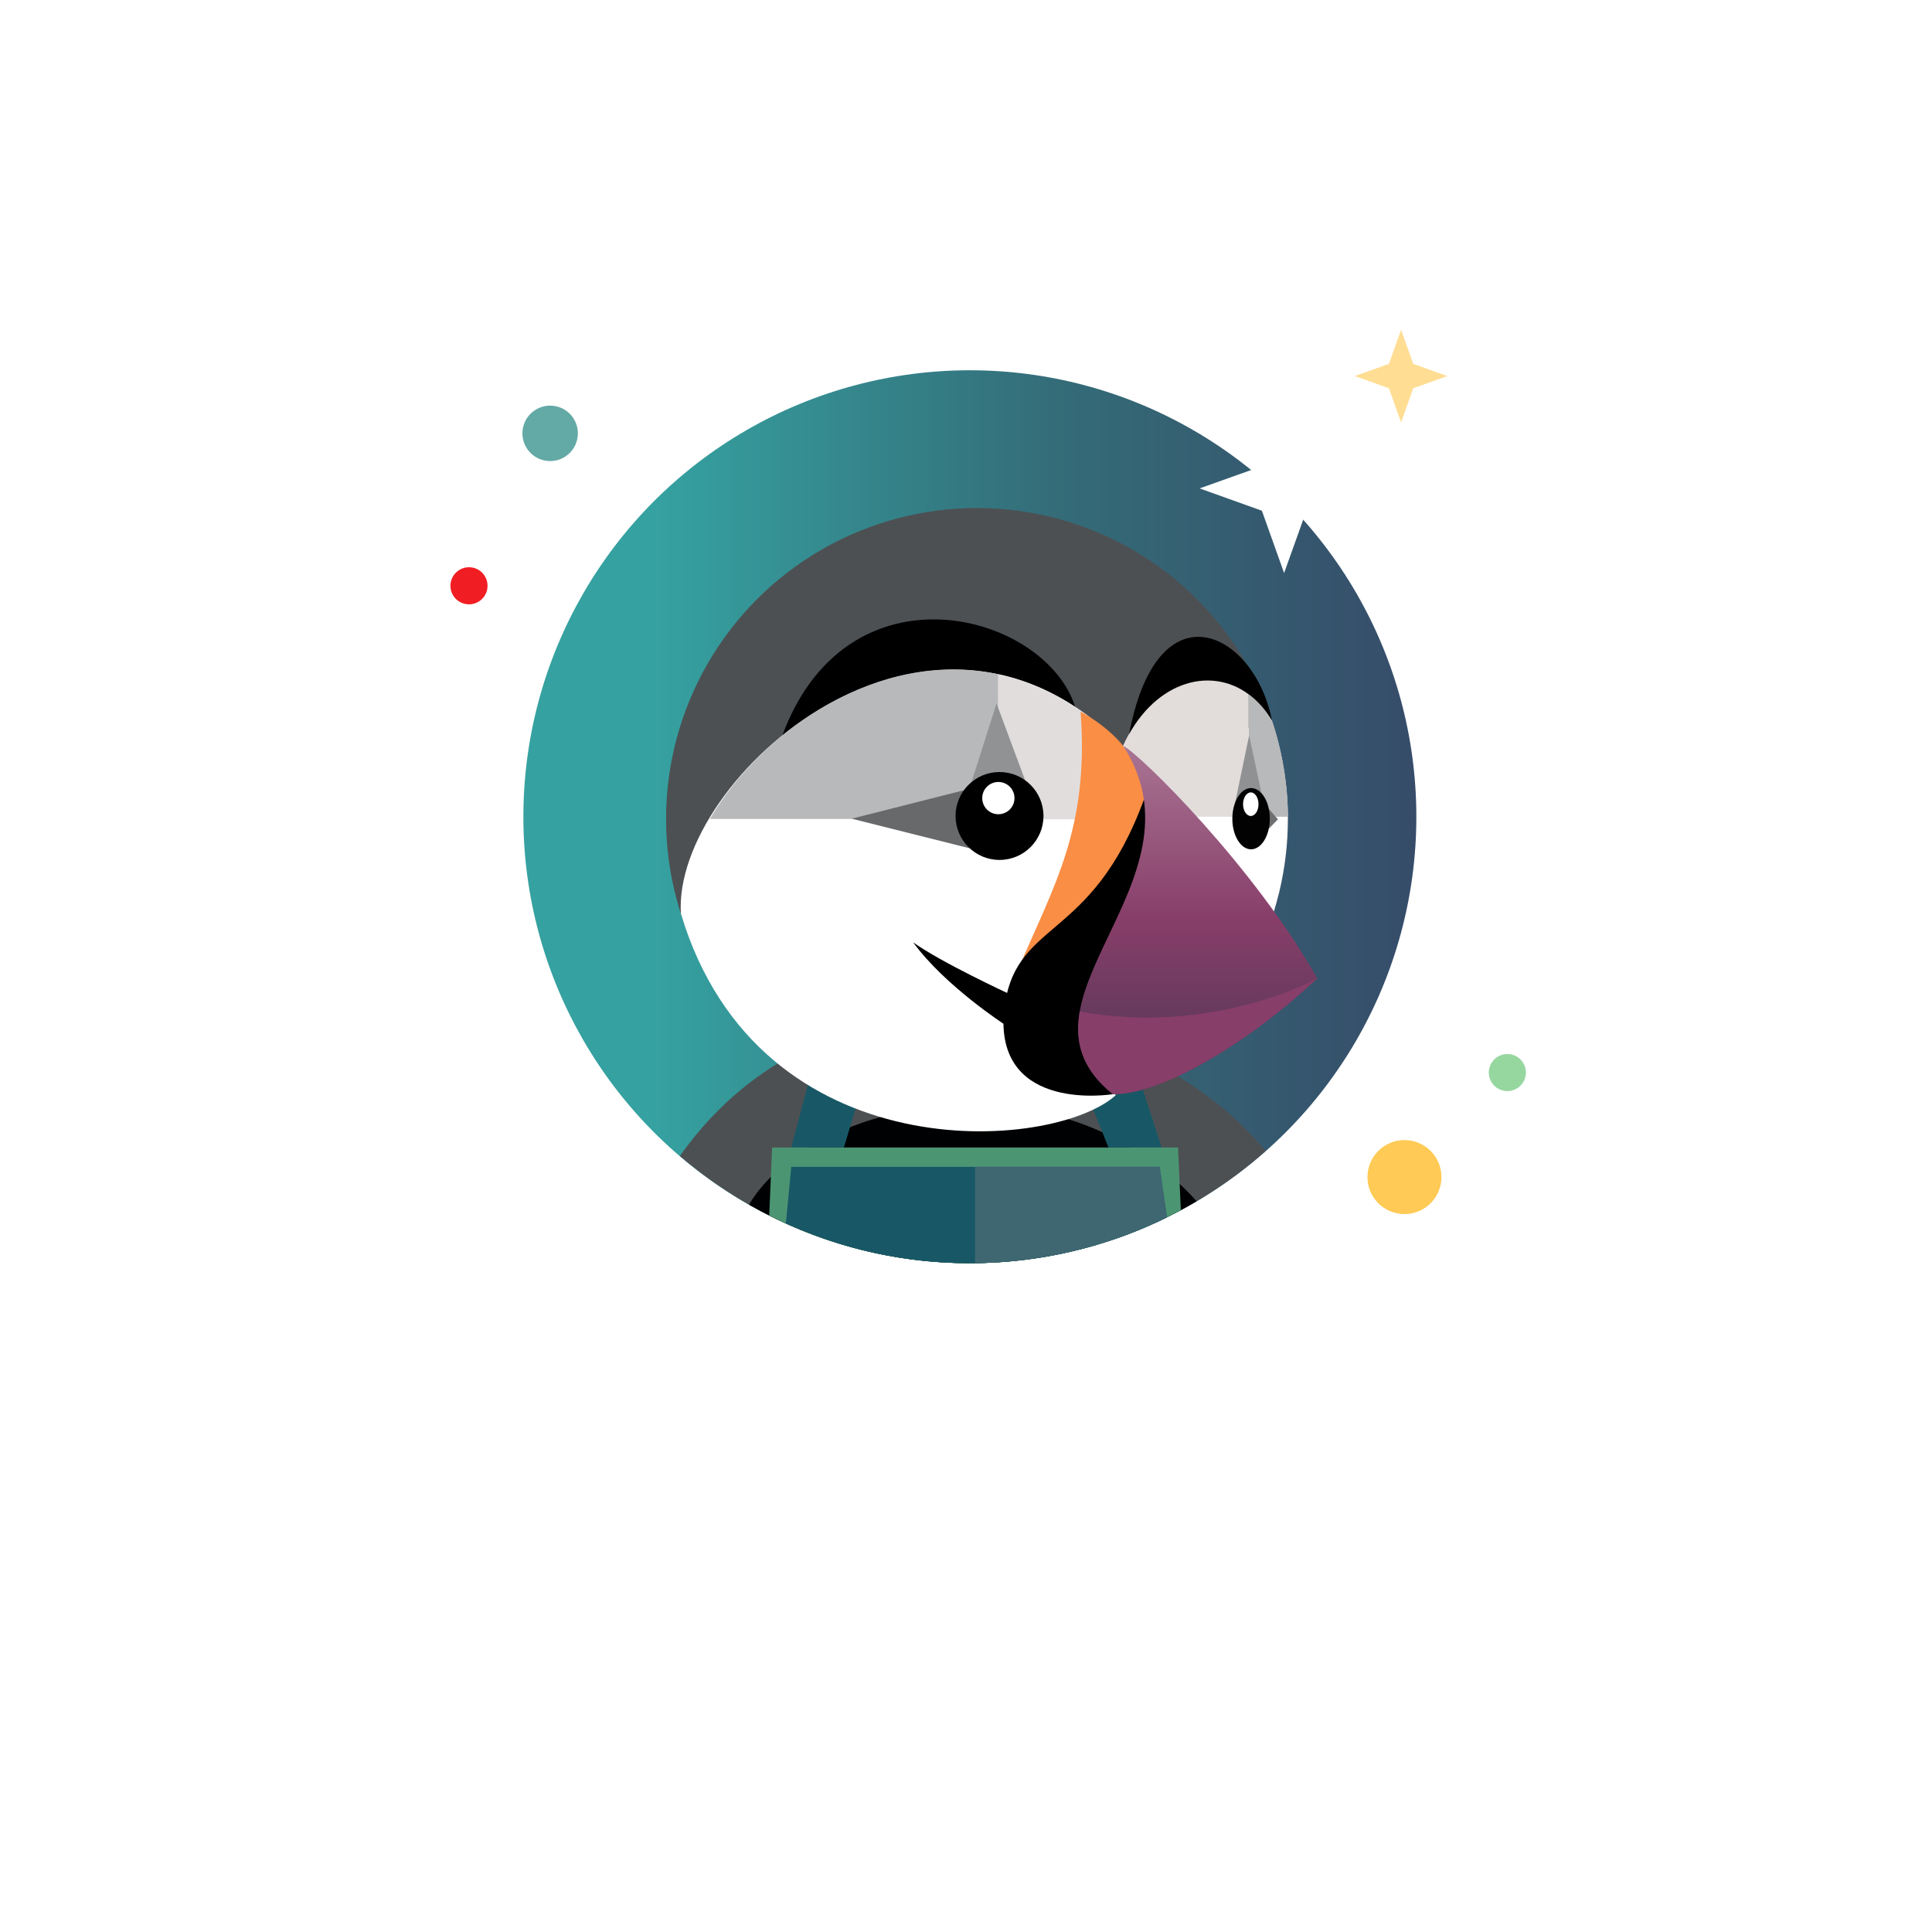
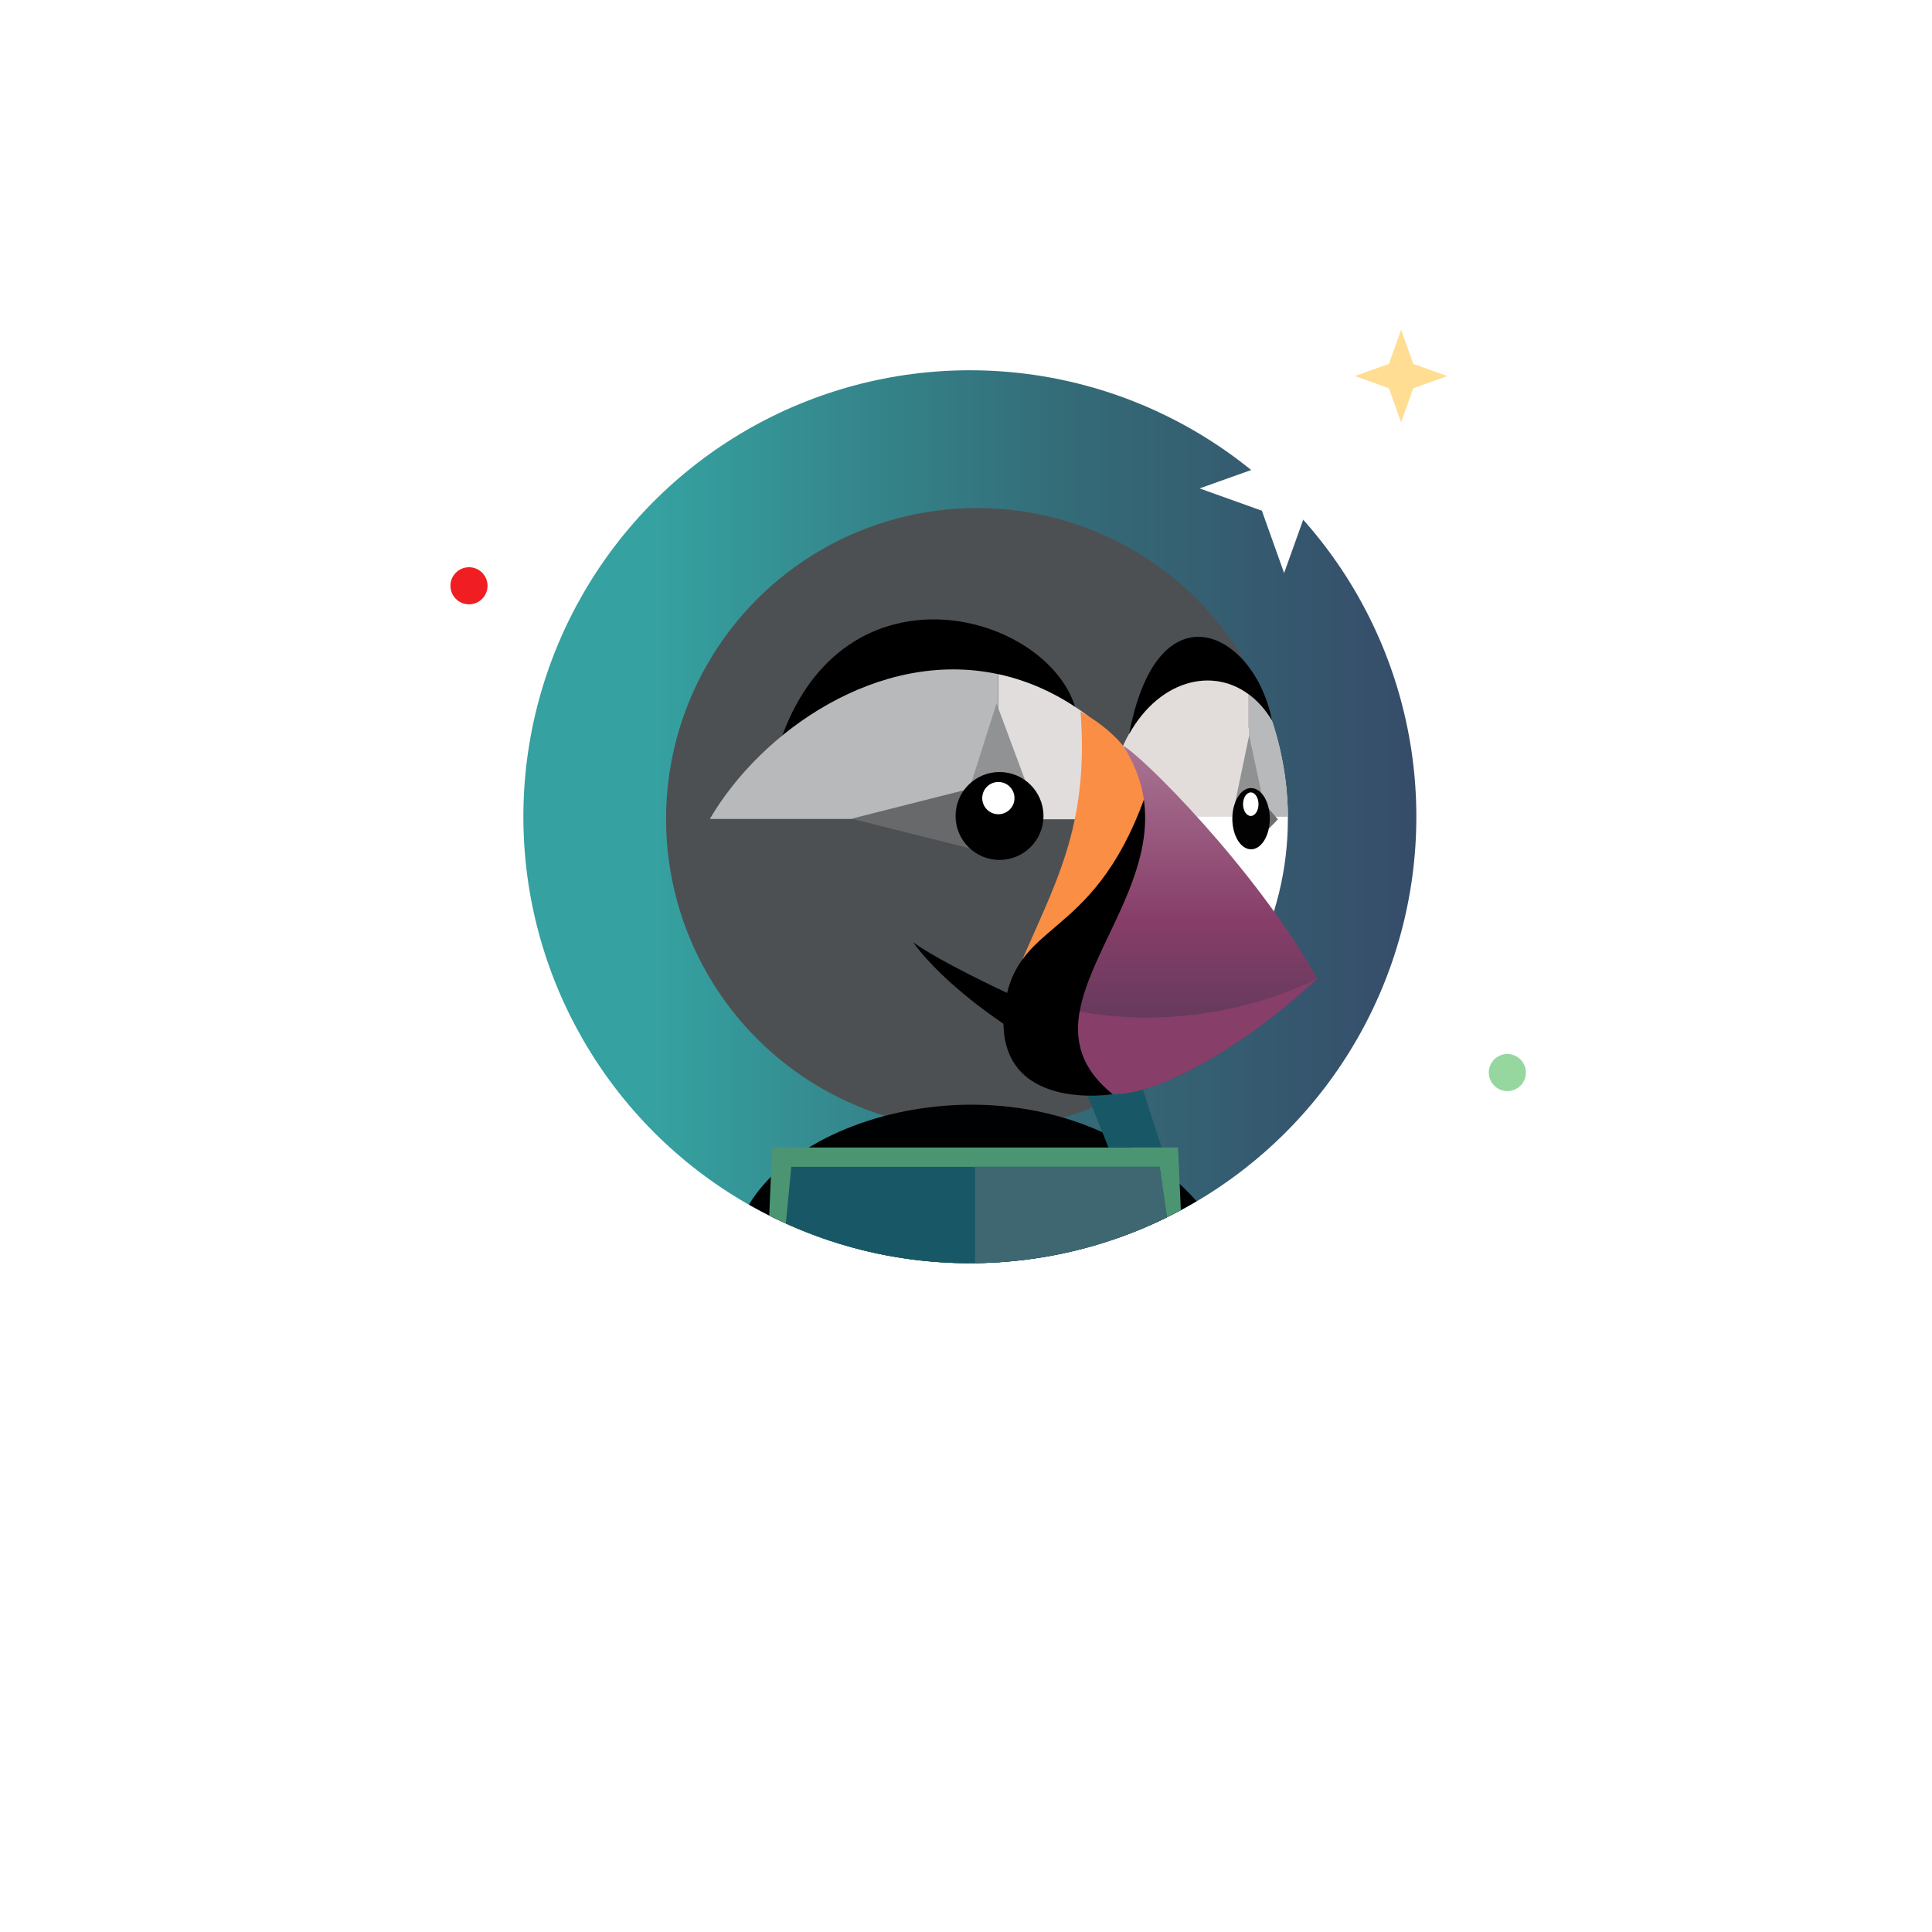
<svg xmlns="http://www.w3.org/2000/svg" id="content" viewBox="0 0 200 200">
  <defs>
    <style>
      .cls-1 {
        fill: #000102;
      }

      .cls-2 {
        fill: url(#Unbenannter_Verlauf_698);
      }

      .cls-3 {
        fill: #020202;
      }

      .cls-4, .cls-5 {
        fill: #fff;
      }

      .cls-6 {
        fill: #fa8e44;
      }

      .cls-7 {
        fill: #b8b9ba;
      }

      .cls-8 {
        fill: #f01e23;
      }

      .cls-9 {
        fill: #63a9a6;
      }

      .cls-10 {
        fill: #3f6771;
      }

      .cls-11 {
        fill: #4c9573;
      }

      .cls-12 {
        fill: #e2ddda;
      }

      .cls-13 {
        fill: #e1dddd;
      }

      .cls-14 {
        fill: #ffdd92;
      }

      .cls-15 {
        fill: #4d5053;
      }

      .cls-5 {
        filter: url(#outer-glow-109);
      }

      .cls-16 {
        fill: #185866;
      }

      .cls-17 {
        fill: #873e69;
      }

      .cls-18 {
        fill: #68696b;
      }

      .cls-19 {
        fill: #ffca55;
      }

      .cls-20 {
        fill: #919294;
      }

      .cls-21 {
        fill: #6d6f71;
      }

      .cls-22 {
        fill: #96d7a0;
      }

      .cls-23 {
        fill: url(#Unbenannter_Verlauf_13);
      }

      .cls-24 {
        fill: #8f9193;
      }
    </style>
    <linearGradient id="Unbenannter_Verlauf_698" data-name="Unbenannter Verlauf 698" x1="54.18" y1="84.55" x2="146.62" y2="84.55" gradientUnits="userSpaceOnUse">
      <stop offset=".15" stop-color="#35a1a0" />
      <stop offset=".6" stop-color="#346c78" />
      <stop offset="1" stop-color="#364c69" />
    </linearGradient>
    <linearGradient id="Unbenannter_Verlauf_13" data-name="Unbenannter Verlauf 13" x1="123.98" y1="113.27" x2="123.98" y2="77.21" gradientUnits="userSpaceOnUse">
      <stop offset="0" stop-color="#4d3753" />
      <stop offset=".5" stop-color="#873e69" />
      <stop offset="1" stop-color="#a97493" />
    </linearGradient>
    <filter id="outer-glow-109" x="109.67" y="27.35" width="46.56" height="46.56" filterUnits="userSpaceOnUse">
      <feOffset dx="0" dy="0" />
      <feGaussianBlur result="blur" stdDeviation="4.79" />
      <feFlood flood-color="#fff" flood-opacity=".75" />
      <feComposite in2="blur" operator="in" />
      <feComposite in="SourceGraphic" />
    </filter>
  </defs>
  <circle class="cls-2" cx="100.4" cy="84.55" r="46.22" />
  <circle class="cls-15" cx="101.14" cy="84.78" r="32.19" />
  <path class="cls-4" d="M131.67,74.58c-3.81-6.44-11.99-5.3-15.5,2.85,0,1.61,5.43,10.69,15.67,17.06,0-.01,0-.03.01-.04.21-.7.39-1.38.56-2.04.59-2.44.91-4.99.91-7.61,0-3.57-.59-7-1.66-10.21Z" />
  <path d="M80.68,77.01c6.54-19.69,28.26-13.52,30.77-3.3,4.22,9.66-30.77,6.67-30.77,3.3Z" />
  <path d="M116.65,77.43c2.57-17.36,13.19-12.33,15.02-2.85-4.4,1.71-13.55,3.14-15.02,2.85Z" />
-   <path class="cls-15" d="M100.4,130.76c11.74,0,22.46-4.39,30.61-11.61-12.54-15.38-44.54-22.22-60.63.52,8.08,6.91,18.56,11.09,30.02,11.09Z" />
  <path class="cls-1" d="M123.88,124.35c-14.33-15.89-39.78-10.57-46.32.31,0,.02.02.05.02.07,6.73,3.83,14.51,6.03,22.81,6.03s16.6-2.34,23.48-6.41Z" />
-   <polygon class="cls-16" points="83.79 111.68 81.91 118.79 87.36 118.79 89.02 113.27 83.79 111.68" />
  <polygon class="cls-16" points="112.41 112.96 114.75 118.79 120.25 118.79 117.73 110.99 112.41 112.96" />
  <path class="cls-11" d="M79.63,125.83c6.25,3.15,13.3,4.93,20.77,4.93,7.9,0,15.33-1.99,21.84-5.48l-.29-6.49h-42.02l-.3,7.04Z" />
-   <path class="cls-4" d="M70.49,94.63c-.96-14,25.93-38.02,45.99-17.1,5.5,7.36.86,17.62-3.91,26.3-.6,1.5-2.2,4.53,2.94,9.54-6.48,5.87-36.92,8.12-45.01-18.74Z" />
  <path class="cls-7" d="M73.48,84.78h29.86v-14.99c-12.36-2.66-24.53,5.88-29.86,14.99Z" />
  <path class="cls-13" d="M112.79,74.23c-3.08-2.34-6.27-3.76-9.44-4.44v15.02h9.44v-10.59Z" />
  <path class="cls-6" d="M111.87,73.67c6.8,3.78,6.64,8.85,6.64,8.85l-3.32,10.56-8.24,7.24s-.3.32-1.54,0c3.72-8.76,7.35-14.54,6.45-26.65Z" />
  <path d="M104.47,102.89s-7.07-3.27-9.94-5.34c3.27,4.5,9.5,8.53,9.5,8.53l.44-3.19Z" />
  <polygon class="cls-20" points="100.57 80.96 103.16 72.82 106.12 80.77 100.57 80.96" />
  <path class="cls-12" d="M116.27,77.22l4.74,7.33h8.26v-12.67c-4.13-3.07-10.08-1.18-13,5.34Z" />
  <polygon class="cls-18" points="99.77 81.81 88.16 84.75 100.4 87.82 99.77 81.81" />
  <path class="cls-7" d="M131.67,74.58c-.68-1.14-1.49-2.03-2.39-2.7v12.67h4.05c-.03-3.48-.61-6.83-1.66-9.97Z" />
  <polygon class="cls-24" points="127.87 83.05 129.31 76.13 130.68 82.52 127.87 83.05" />
  <polyline class="cls-21" points="131.34 83.72 132.29 84.82 131.34 85.79 131.34 83.97" />
  <path d="M118.51,82.52c-5.57,15.45-13.75,12.42-14.61,22.51-.64,10.21,11.29,8.24,11.29,8.24l1.79-10.26,2.75-16.15s-.31-3.12-1.22-4.34Z" />
  <circle cx="103.47" cy="84.47" r="4.55" />
  <ellipse class="cls-3" cx="129.51" cy="84.75" rx="1.94" ry="3.17" />
  <circle class="cls-4" cx="103.35" cy="82.62" r="1.67" />
  <ellipse class="cls-4" cx="129.48" cy="83.25" rx=".8" ry="1.22" />
  <path class="cls-16" d="M81.34,126.65c5.81,2.64,12.26,4.12,19.06,4.12,7.32,0,14.24-1.71,20.4-4.74l-.75-5.24h-38.14l-.56,5.87Z" />
  <path class="cls-4" d="M34.58,139.69h-9.3v19.94h3.36v-5.99h6.12s5.87-.49,5.87-4.83v-3.91s-.73-5.2-6.06-5.2ZM37.45,148.25c0,2.32-3.85,2.57-3.85,2.57h-5.02v-8.07s3.85-.06,6.12-.06,2.75,2.75,2.75,2.75v2.81Z" />
  <path class="cls-4" d="M43.2,144.46v15.17h3.12v-8.06c0-.96,1.38-4.22,3.81-4.22s.96,0,.96,0v-2.89s-2.75-.55-4.59,2.89v-2.92l-3.3.03Z" />
  <path class="cls-4" d="M56.41,154.96s9.27-3.69,10.87-4.5c-1.79-11.47-19.92-5.87-14.04,5.73,4.86,7.34,12.66,2.25,13.17,1.01-.51-.55-1.84-1.97-1.84-1.97,0,0-5.14,4.08-8.17-.28ZM63.8,149.18c-1.01.46-8.49,3.62-8.49,3.62-1.38-5.6,6.84-8.03,8.49-3.62Z" />
  <path class="cls-4" d="M78.66,147.93l1.28-2.2s-9.13-4.77-10.69,2.71c-.41,3.7,3.53,4.82,5.34,5,5.44.55,2.78,6.84-4.56,1.83q-1.24,1.38-1.97,2.34c9.95,8.3,18.07-4.54,8.03-7.16-6.15-.59-4.47-5.39,2.57-2.52Z" />
  <path class="cls-4" d="M122.62,144.03l1.69-2.89s-11.98-6.26-14.02,3.55c-.54,4.85,4.63,6.32,7.01,6.56,7.13.72,2.93,10.49-5.99,2.41q-1.62,1.81-2.59,3.07c13.06,10.89,24.07-6.22,10.27-9.2-8.02-.4-5.6-7.25,3.64-3.49Z" />
  <path class="cls-4" d="M82.57,139.61v16.42c0,1.38,3.62,6.42,8.58,2.29q-.59-1.06-1.19-2.02c-.78.69-3.81,2.34-4.03-1.47v-7.93h3.71v-2.49h-3.76v-4.81h-3.3Z" />
  <path class="cls-4" d="M103.83,144.18s-.01,2.23-.01,2.82c0-.03,0-.04,0-.08-4.86-6.18-12.16-.92-12.16,3.21v4.08c0,3.65,7.23,9.4,12.16,3.12v2.59h3.3v-15.74h-3.29ZM103.96,153.92c0,3.36-7.8,6-9.24-.28v-3.12c.92-5.32,9.24-4.1,9.24-.37v3.76Z" />
  <path class="cls-4" d="M127.51,138.4v21.73h3.26v-9.94c1.7-4.4,7.11-3.72,7.39,0v9.94h3.3v-10.87c0-4.81-7.25-7.56-10.78-2.33v-8.54h-3.17Z" />
  <path class="cls-4" d="M151.24,143.92c-4.52,0-8.19,3.67-8.19,8.19s3.67,8.19,8.19,8.19,8.19-3.67,8.19-8.19-3.67-8.19-8.19-8.19ZM151.21,157.32c-2.89,0-5.23-2.34-5.23-5.23s2.34-5.23,5.23-5.23,5.23,2.34,5.23,5.23-2.34,5.23-5.23,5.23Z" />
  <path class="cls-4" d="M169.15,144.33c-4.23,0-7.66,3.43-7.66,7.66s3.43,7.66,7.66,7.66,7.66-3.43,7.66-7.66-3.43-7.66-7.66-7.66ZM169.13,156.87c-2.7,0-4.89-2.19-4.89-4.89s2.19-4.89,4.89-4.89,4.89,2.19,4.89,4.89-2.19,4.89-4.89,4.89Z" />
  <polygon class="cls-4" points="161.03 144.33 161.03 165.34 164.38 165.34 164.38 157.59 164.38 144.33 161.03 144.33" />
  <path class="cls-23" d="M116.27,77.21c1.77.86,13.61,12.57,20.09,24.07-7.83,7.34-16.64,12.11-21.16,11.99-11.85-9.54,10.19-21.93,1.07-36.06Z" />
  <path class="cls-17" d="M111.77,104.73c-.53,3.05.15,5.91,3.43,8.54,4.53.12,13.33-4.65,21.16-11.99,0,0-10.63,5.94-24.59,3.44Z" />
  <circle class="cls-22" cx="156.04" cy="111.03" r="1.92" />
  <circle class="cls-8" cx="48.55" cy="60.64" r="1.92" />
-   <circle class="cls-9" cx="56.95" cy="44.86" r="2.87" />
-   <circle class="cls-19" cx="145.39" cy="121.85" r="3.83" />
  <polygon class="cls-4" points="47.6 110.21 49.32 115.05 54.16 116.78 49.32 118.51 47.6 123.35 45.87 118.51 41.03 116.78 45.87 115.05 47.6 110.21" />
  <polygon class="cls-5" points="132.93 59.32 130.63 52.87 124.18 50.56 130.63 48.26 132.93 41.8 135.24 48.26 141.69 50.56 135.24 52.87 132.93 59.32" />
  <polygon class="cls-14" points="145.04 43.72 143.78 40.19 140.25 38.93 143.78 37.67 145.04 34.14 146.3 37.67 149.83 38.93 146.3 40.19 145.04 43.72" />
  <path class="cls-10" d="M100.94,120.78v9.97c7.12-.08,13.86-1.77,19.86-4.73h0l-.75-5.24h-19.11Z" />
</svg>